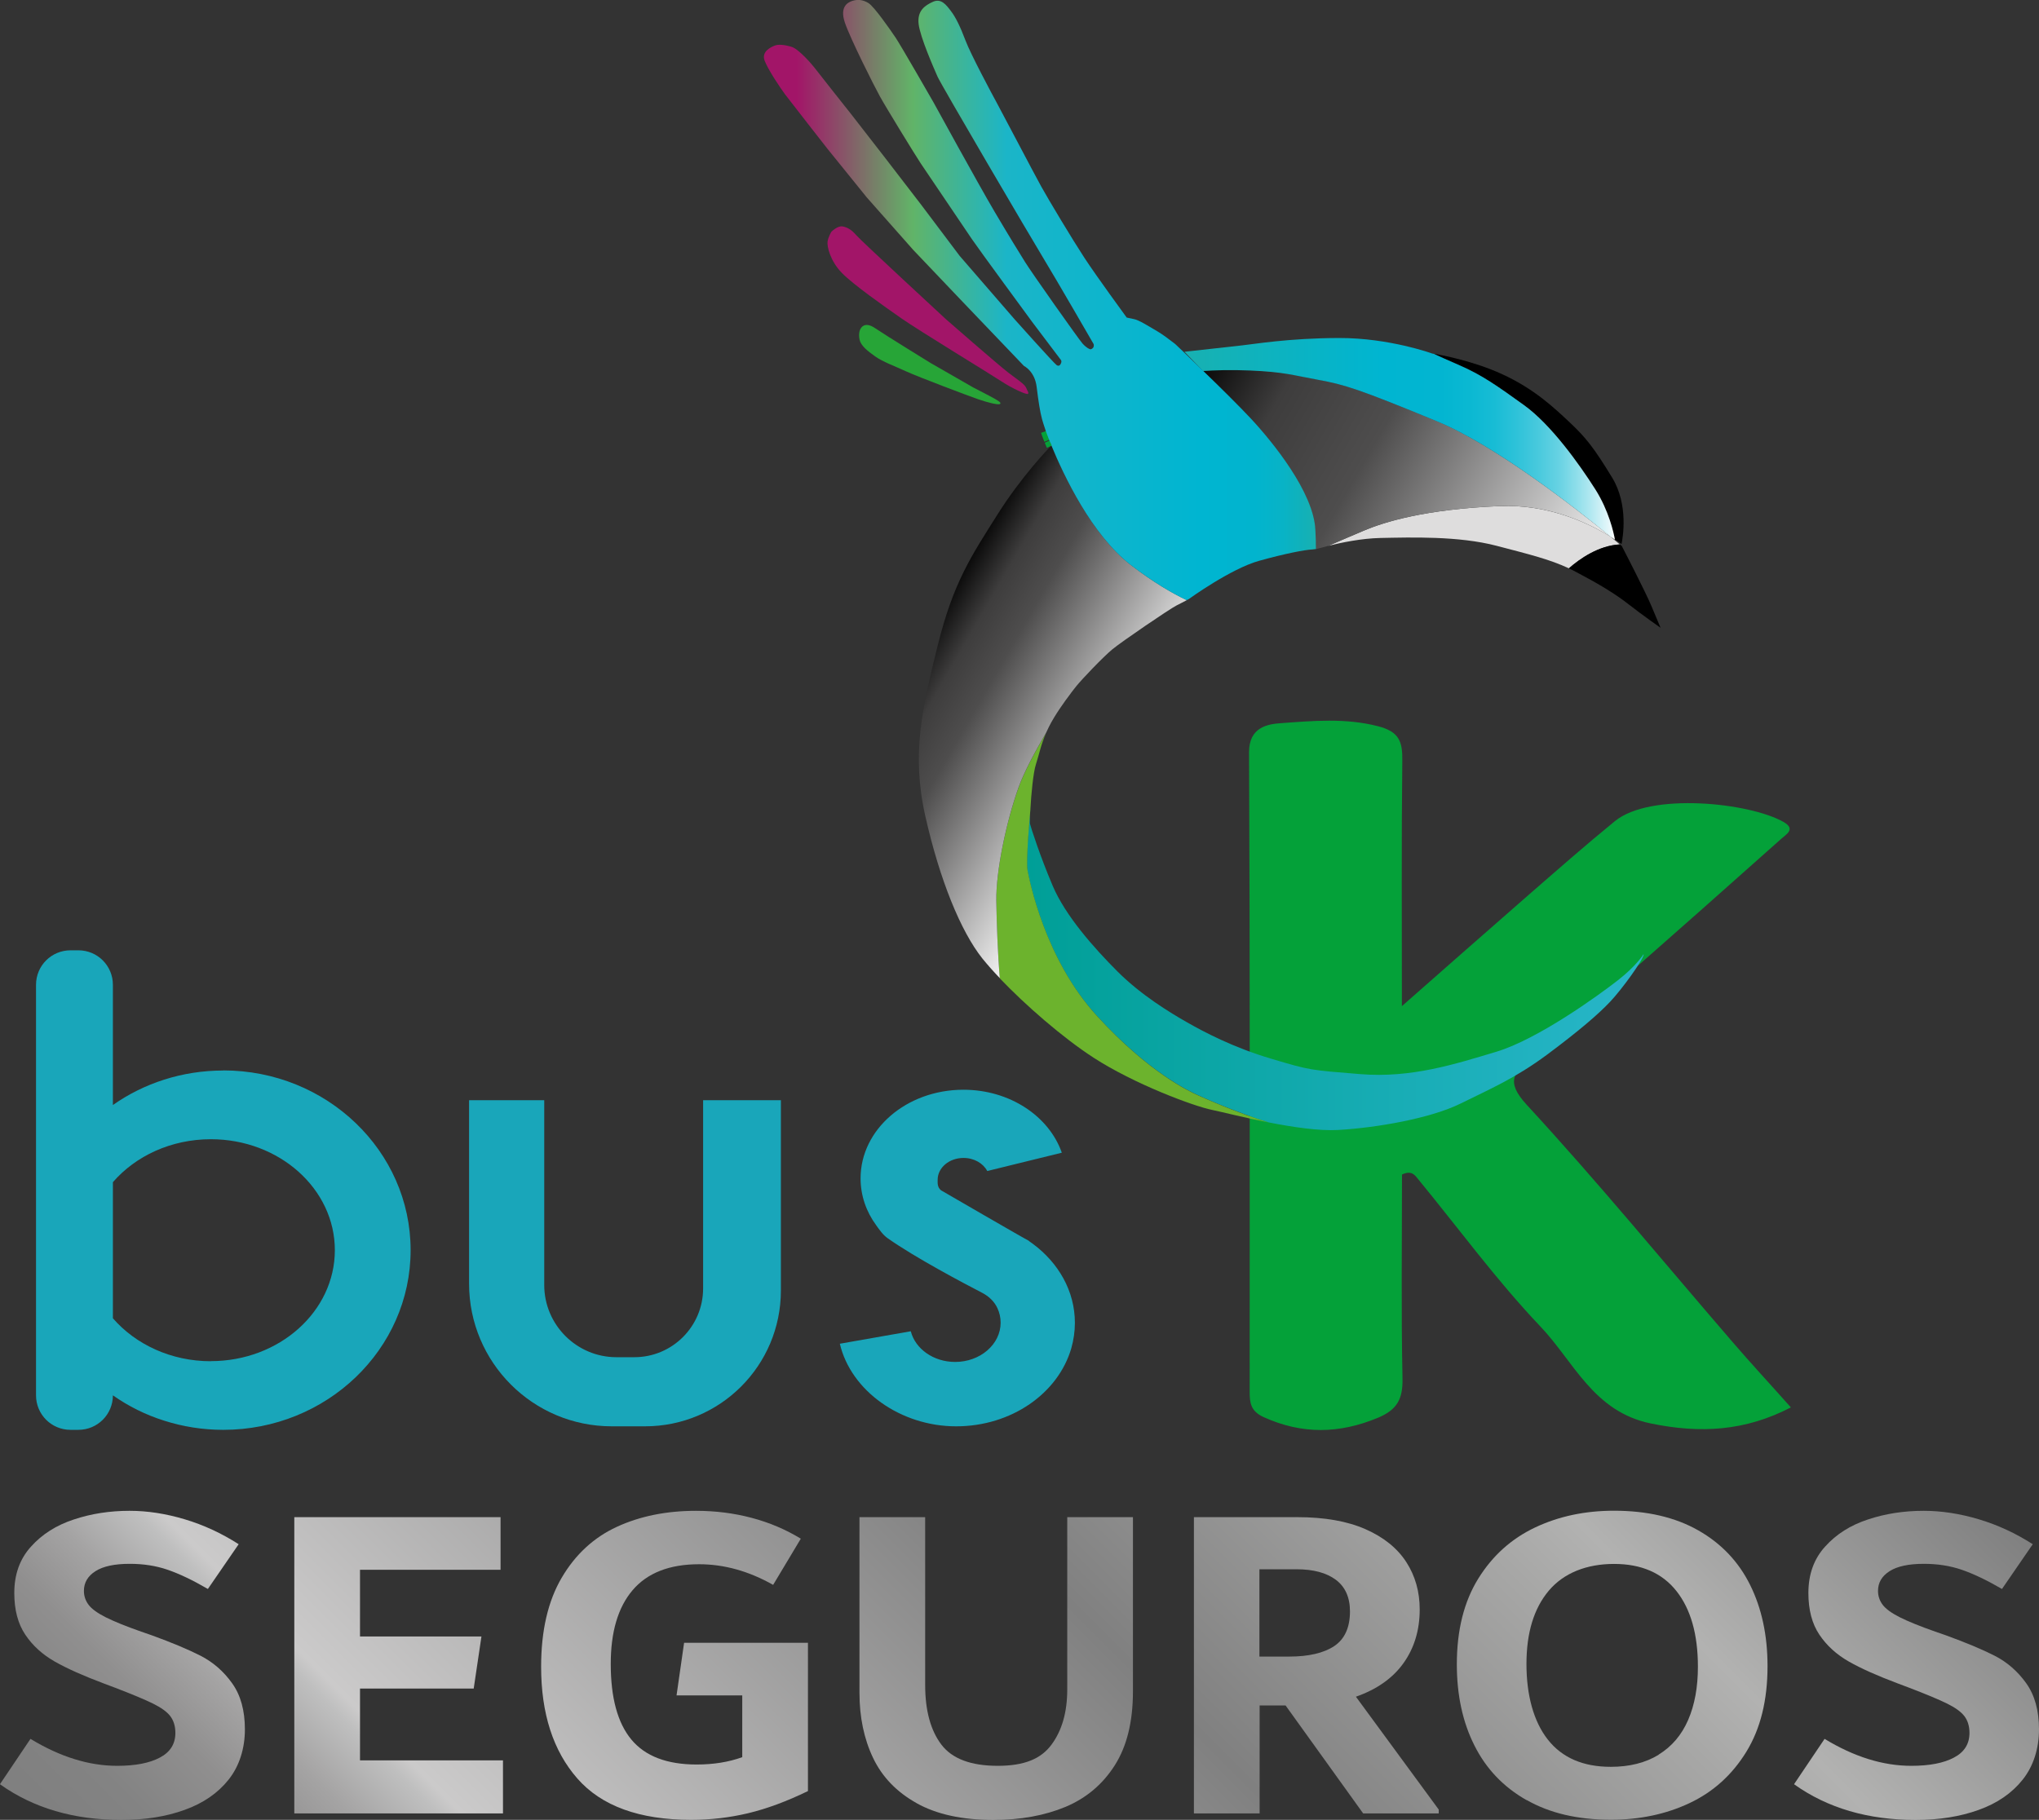
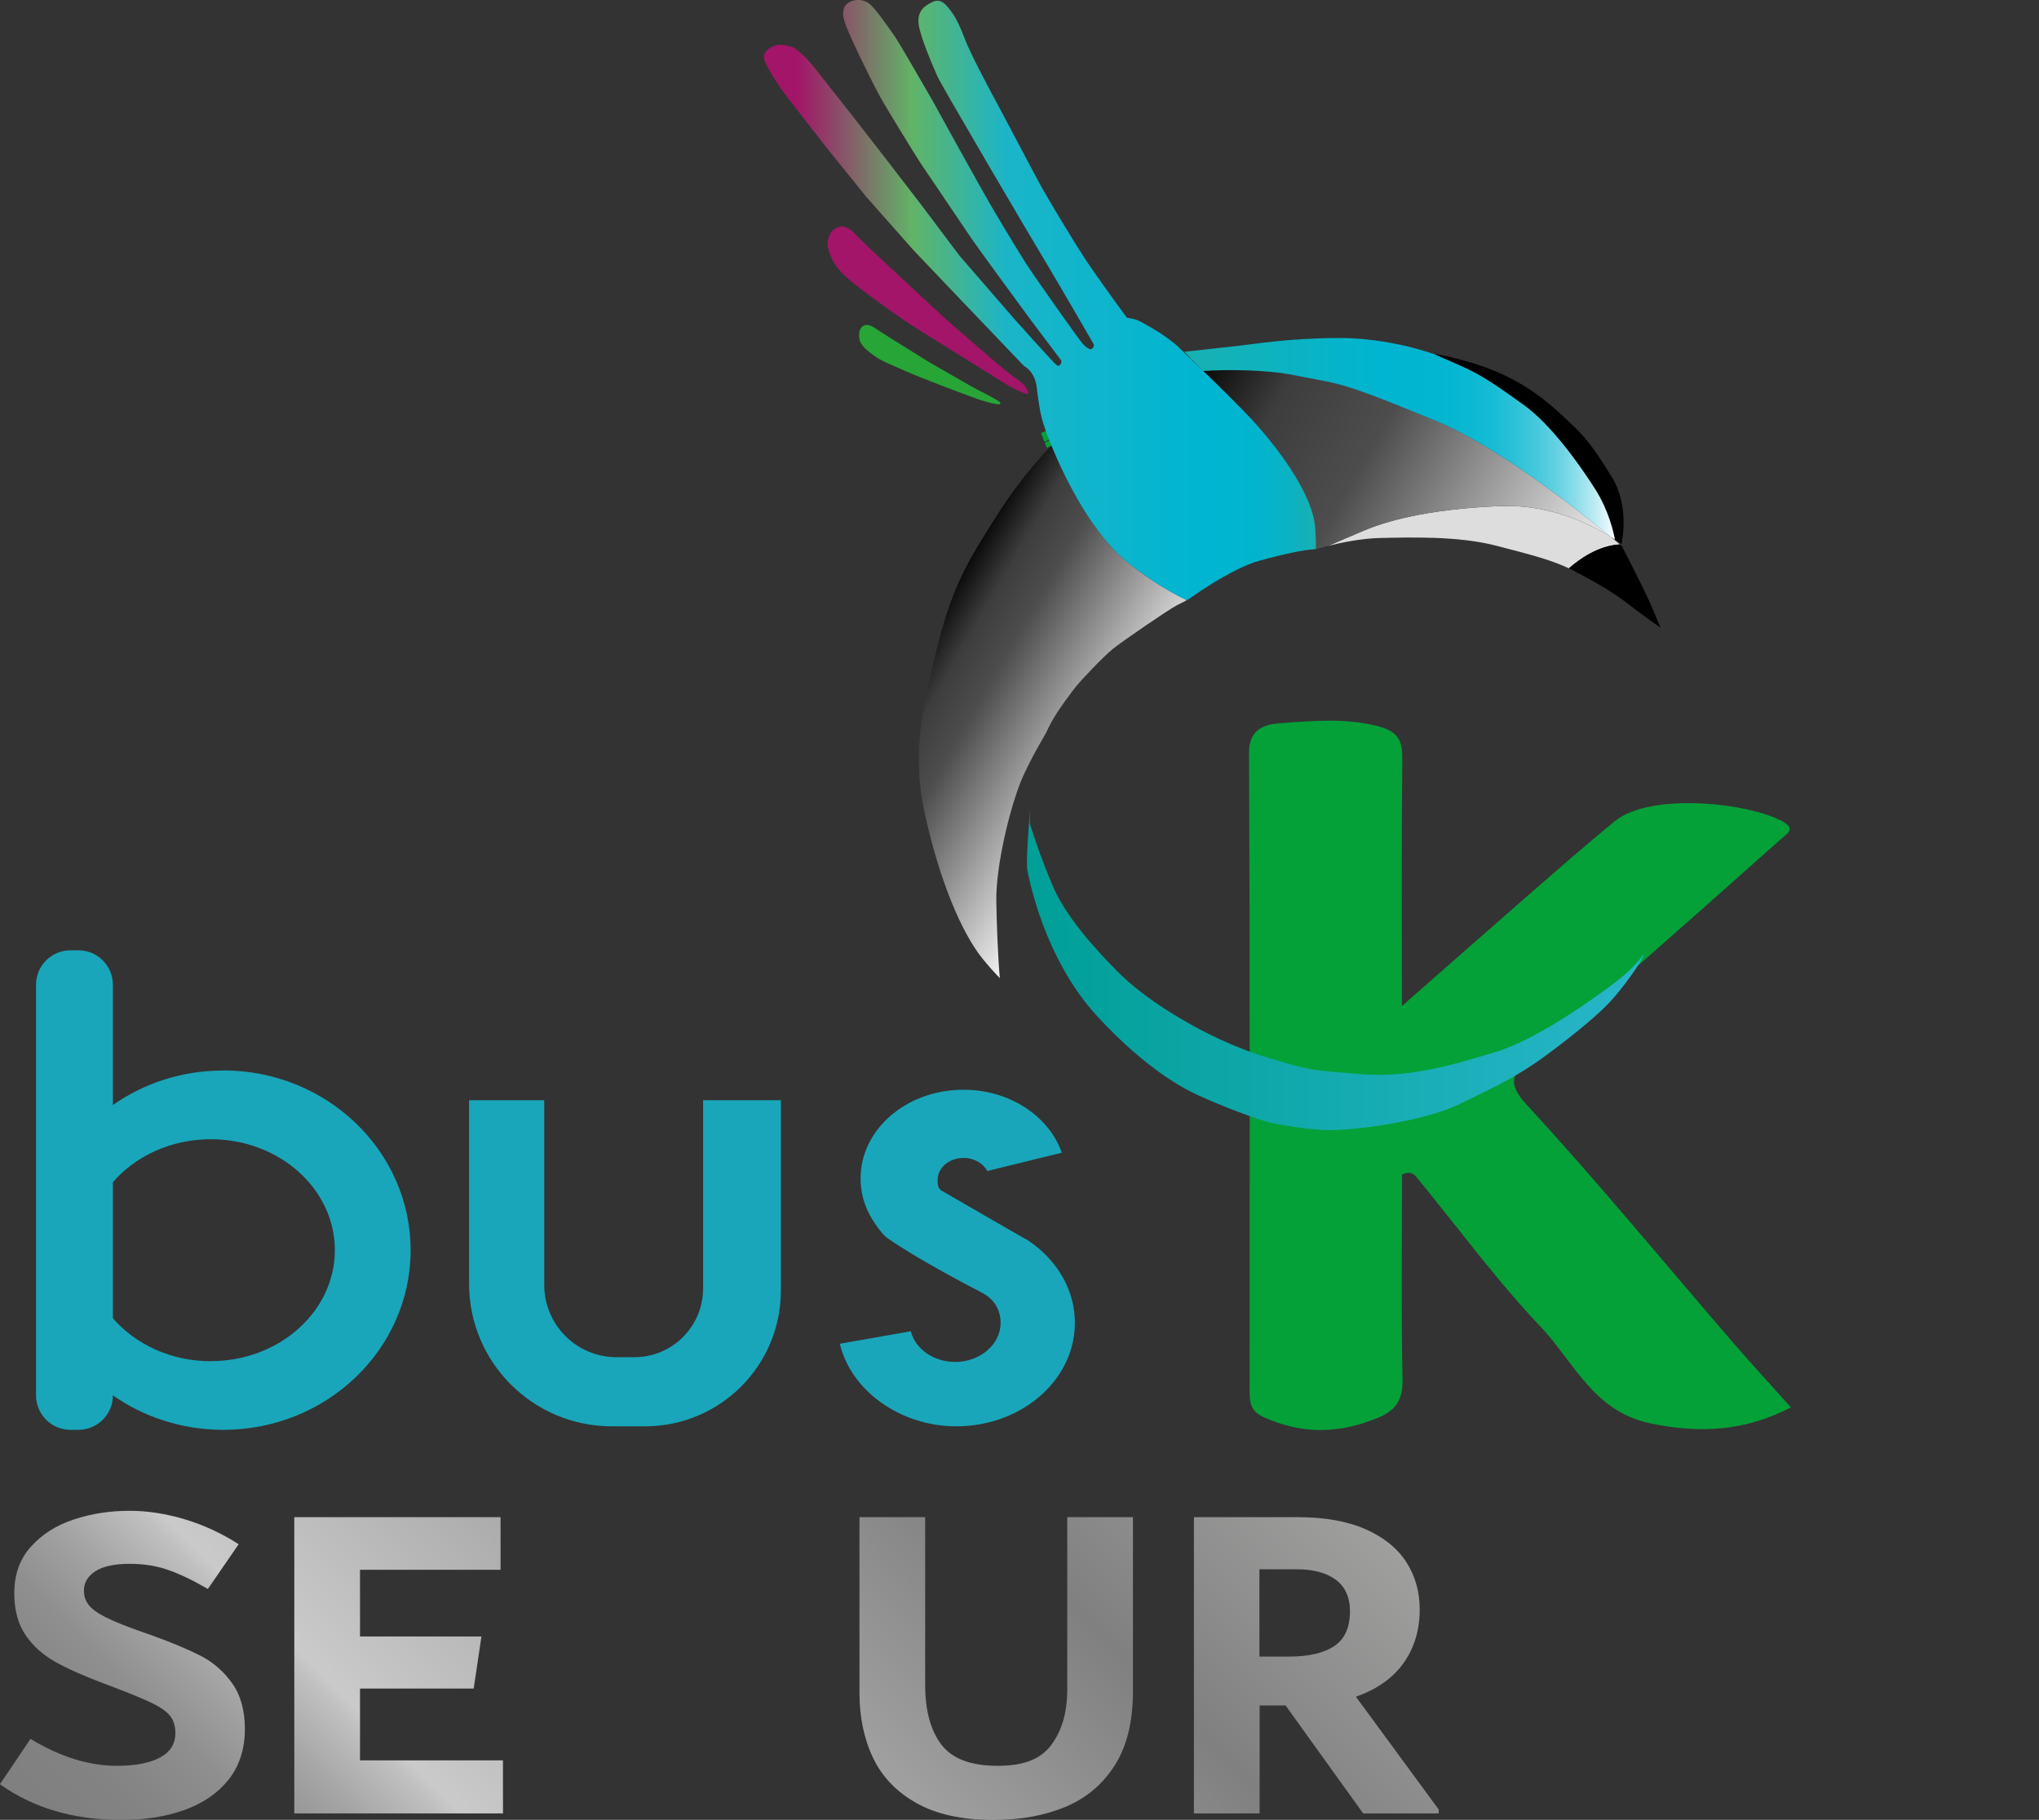
<svg xmlns="http://www.w3.org/2000/svg" xmlns:xlink="http://www.w3.org/1999/xlink" id="Capa_2" data-name="Capa 2" viewBox="0 0 202.65 180.91">
  <rect x="0" y="0" width="202.65" height="180.91" fill="#333333" stroke="none" />
  <defs>
    <style>      .cls-1 {        fill: url(#Degradado_sin_nombre_55);      }      .cls-1, .cls-2, .cls-3, .cls-4, .cls-5, .cls-6, .cls-7, .cls-8, .cls-9, .cls-10, .cls-11, .cls-12, .cls-13, .cls-14, .cls-15, .cls-16, .cls-17, .cls-18, .cls-19 {        stroke-width: 0px;      }      .cls-2 {        fill: #27a537;      }      .cls-3 {        fill: #a21568;      }      .cls-4 {        fill: #000;      }      .cls-5 {        fill: url(#Degradado_sin_nombre_75-2);      }      .cls-6 {        fill: url(#Degradado_sin_nombre_75-5);      }      .cls-7 {        fill: #19a6ba;      }      .cls-8 {        fill: #6cb32d;      }      .cls-20 {        fill: none;        stroke: #04a139;        stroke-miterlimit: 10;      }      .cls-9 {        fill: #04a139;      }      .cls-10 {        fill: url(#Degradado_sin_nombre_75-6);      }      .cls-11 {        fill: url(#Degradado_sin_nombre_75-3);      }      .cls-12 {        fill: url(#Degradado_sin_nombre_56);      }      .cls-13 {        fill: url(#Degradado_sin_nombre_75-4);      }      .cls-14 {        fill: url(#Degradado_sin_nombre_75);      }      .cls-15 {        fill: url(#Degradado_sin_nombre_42);      }      .cls-16 {        fill: url(#Degradado_sin_nombre_75-7);      }      .cls-17 {        fill: url(#Degradado_sin_nombre_32);      }      .cls-18 {        fill: url(#Degradado_sin_nombre_5);      }      .cls-19 {        fill: #dedddd;      }    </style>
    <linearGradient id="Degradado_sin_nombre_75" data-name="Degradado sin nombre 75" x1=".44" y1="177.81" x2="113.39" y2="64.86" gradientUnits="userSpaceOnUse">
      <stop offset=".01" stop-color="gray" />
      <stop offset=".05" stop-color="#838383" />
      <stop offset=".1" stop-color="#908f8f" />
      <stop offset=".14" stop-color="#a4a3a3" />
      <stop offset=".18" stop-color="#bfbfbf" />
      <stop offset=".19" stop-color="#cbcaca" />
      <stop offset=".55" stop-color="gray" />
      <stop offset=".76" stop-color="#a7a7a6" />
      <stop offset=".81" stop-color="#b2b2b1" />
      <stop offset="1" stop-color="gray" />
    </linearGradient>
    <linearGradient id="Degradado_sin_nombre_75-2" data-name="Degradado sin nombre 75" x1="13.91" y1="191.27" x2="126.85" y2="78.32" xlink:href="#Degradado_sin_nombre_75" />
    <linearGradient id="Degradado_sin_nombre_75-3" data-name="Degradado sin nombre 75" x1="28.91" y1="206.28" x2="141.86" y2="93.33" xlink:href="#Degradado_sin_nombre_75" />
    <linearGradient id="Degradado_sin_nombre_75-4" data-name="Degradado sin nombre 75" x1="42.04" y1="219.4" x2="154.98" y2="106.46" xlink:href="#Degradado_sin_nombre_75" />
    <linearGradient id="Degradado_sin_nombre_75-5" data-name="Degradado sin nombre 75" x1="59.5" y1="236.86" x2="172.45" y2="123.92" xlink:href="#Degradado_sin_nombre_75" />
    <linearGradient id="Degradado_sin_nombre_75-6" data-name="Degradado sin nombre 75" x1="74.21" y1="251.57" x2="187.16" y2="138.63" xlink:href="#Degradado_sin_nombre_75" />
    <linearGradient id="Degradado_sin_nombre_75-7" data-name="Degradado sin nombre 75" x1="89.6" y1="266.96" x2="202.54" y2="154.02" xlink:href="#Degradado_sin_nombre_75" />
    <linearGradient id="Degradado_sin_nombre_5" data-name="Degradado sin nombre 5" x1="102.08" y1="96.39" x2="163.36" y2="96.39" gradientUnits="userSpaceOnUse">
      <stop offset="0" stop-color="#009f97" />
      <stop offset="1" stop-color="#28b6c9" />
    </linearGradient>
    <linearGradient id="Degradado_sin_nombre_55" data-name="Degradado sin nombre 55" x1="112.62" y1="76.95" x2="90.53" y2="64.2" gradientUnits="userSpaceOnUse">
      <stop offset="0" stop-color="#fff" />
      <stop offset=".66" stop-color="#4e4d4d" />
      <stop offset=".82" stop-color="#3e3d3d" />
      <stop offset="1" stop-color="#000" />
    </linearGradient>
    <linearGradient id="Degradado_sin_nombre_56" data-name="Degradado sin nombre 56" x1="158.68" y1="60.71" x2="117.69" y2="37.05" gradientUnits="userSpaceOnUse">
      <stop offset="0" stop-color="#fff" />
      <stop offset=".58" stop-color="#4e4d4d" />
      <stop offset=".8" stop-color="#3e3d3d" />
      <stop offset="1" stop-color="#000" />
    </linearGradient>
    <linearGradient id="Degradado_sin_nombre_32" data-name="Degradado sin nombre 32" x1="117.71" y1="43.61" x2="160.5" y2="43.61" gradientUnits="userSpaceOnUse">
      <stop offset="0" stop-color="#18b1b1" />
      <stop offset=".46" stop-color="#00b5d1" />
      <stop offset=".59" stop-color="#02b5d1" />
      <stop offset=".66" stop-color="#0ab8d2" />
      <stop offset=".72" stop-color="#18bcd5" />
      <stop offset=".77" stop-color="#2dc2d9" />
      <stop offset=".82" stop-color="#47c9dd" />
      <stop offset=".87" stop-color="#67d2e3" />
      <stop offset=".91" stop-color="#8ddeea" />
      <stop offset=".95" stop-color="#b9eaf2" />
      <stop offset=".99" stop-color="#eaf8fb" />
      <stop offset="1" stop-color="#fff" />
    </linearGradient>
    <linearGradient id="Degradado_sin_nombre_42" data-name="Degradado sin nombre 42" x1="75.91" y1="29.84" x2="130.77" y2="29.84" gradientUnits="userSpaceOnUse">
      <stop offset=".06" stop-color="#a21568" />
      <stop offset=".27" stop-color="#61b468" />
      <stop offset=".44" stop-color="#1bb5c8" />
      <stop offset=".79" stop-color="#00b5d1" />
      <stop offset=".89" stop-color="#01b4ce" />
      <stop offset=".94" stop-color="#08b3c6" />
      <stop offset=".98" stop-color="#12b1b8" />
      <stop offset="1" stop-color="#18b1b1" />
    </linearGradient>
  </defs>
  <g id="Capa_1-2" data-name="Capa 1">
    <g>
      <path class="cls-9" d="M139.34,100.01c4.4-3.87,8.46-7.45,12.54-11.01,2.85-2.48,5.69-4.98,8.62-7.37,3.54-2.89,13.36-1.84,16.74.07,1.28.72.28,1.24-.2,1.68-5.31,4.73-10.63,9.45-15.97,14.14-2.92,2.57-5.87,5.1-8.84,7.61-1.7,1.44-2.68,2.32-.5,4.69,7.04,7.63,13.63,15.67,20.42,23.54,1.84,2.14,3.76,4.21,5.84,6.55-4.55,2.36-8.99,2.61-13.9,1.6-5.74-1.17-7.67-6.16-11-9.65-4.38-4.61-8.16-9.8-12.21-14.72-.28-.34-.61-.82-1.54-.38,0,6.66-.09,13.48.05,20.29.04,2.02-.53,3.09-2.44,3.89-3.85,1.6-7.54,1.67-11.37-.07-1.3-.59-1.38-1.46-1.38-2.54,0-21.18.04-42.37-.06-63.55-.01-2.5,1.86-2.8,3.17-2.89,3.18-.23,6.39-.53,9.63.3,2.13.54,2.46,1.54,2.43,3.43-.09,8-.04,16-.04,24.4Z" />
      <path class="cls-7" d="M22.19,106.42c-4.1,0-7.9,1.27-10.97,3.43v-11.95c0-1.9-1.53-3.43-3.43-3.43h-.78c-1.9,0-3.43,1.53-3.43,3.43v40.81c0,1.9,1.53,3.43,3.43,3.43h.78c1.9,0,3.43-1.53,3.43-3.43,1.54,1.08,3.25,1.94,5.1,2.52,1.85.59,3.82.91,5.87.91,10.28,0,18.62-8,18.62-17.86s-8.34-17.87-18.62-17.87ZM20.96,135.32c-3.96,0-7.48-1.67-9.74-4.27v-13.53c2.25-2.6,5.78-4.27,9.74-4.27,6.8,0,12.32,4.94,12.32,11.03s-5.52,11.03-12.32,11.03Z" />
      <path class="cls-7" d="M77.61,109.37v18.92c0,7.46-6.04,13.5-13.5,13.5h-3.31c-7.83,0-14.18-6.35-14.18-14.18v-18.24h7.47v18.37c0,3.96,3.22,7.18,7.18,7.18h1.77c3.78,0,6.84-3.06,6.84-6.84v-18.71h7.72Z" />
      <path class="cls-7" d="M102.26,123.37c.13.09.26.18.38.27,2.56,1.89,4.19,4.71,4.19,7.86,0,.88-.13,1.73-.36,2.54-1.3,4.46-5.93,7.75-11.44,7.75s-10.46-3.52-11.56-8.21l7.05-1.24c.45,1.75,2.25,3.05,4.41,3.05,2.49,0,4.52-1.75,4.52-3.9,0-.51-.11-1-.32-1.45-.31-.67-.87-1.19-1.53-1.53-1.74-.9-6.6-3.46-9.38-5.42-.47-.33-.81-.83-1.14-1.29-.99-1.35-1.55-2.95-1.55-4.66,0-4.87,4.57-8.81,10.22-8.81,4.61,0,8.51,2.63,9.78,6.26l-7.41,1.82c-.4-.76-1.3-1.3-2.36-1.3-1.42,0-2.57.97-2.57,2.17,0,0,0,0,0,0,0,.3-.05.74.34,1.05,0,0,8.32,4.83,8.73,5.02Z" />
      <g>
        <path class="cls-14" d="M0,177.36l3.03-4.5c2.94,1.79,5.81,2.68,8.62,2.68,1.8,0,3.21-.27,4.24-.82,1.03-.54,1.54-1.36,1.54-2.45,0-.67-.17-1.22-.5-1.66s-.92-.86-1.75-1.27c-.84-.41-2.09-.93-3.76-1.57l-1.09-.41c-2.02-.76-3.65-1.48-4.88-2.18-1.23-.7-2.21-1.59-2.94-2.68-.73-1.09-1.09-2.47-1.09-4.14,0-1.85.55-3.39,1.66-4.61,1.1-1.23,2.52-2.13,4.26-2.7,1.74-.58,3.58-.86,5.54-.86,1.77,0,3.59.28,5.47.84,1.88.56,3.67,1.39,5.37,2.48l-3.06,4.45c-1.51-.88-2.84-1.51-4-1.91s-2.42-.59-3.76-.59c-1.51,0-2.64.24-3.41.73-.77.49-1.15,1.14-1.15,1.96,0,.52.16.98.47,1.39s.88.82,1.69,1.23c.82.41,1.99.89,3.53,1.43l1.04.36c2.01.73,3.63,1.41,4.87,2.04,1.24.64,2.28,1.54,3.13,2.73s1.27,2.71,1.27,4.59-.54,3.63-1.61,4.98c-1.07,1.35-2.53,2.36-4.38,3.02-1.85.67-3.94,1-6.27,1-4.74,0-8.76-1.18-12.07-3.54Z" />
        <path class="cls-5" d="M35.79,175h14.2v5.27h-20.74v-29.45h20.5v5.23h-13.97v6.63h12.07l-.77,5.18h-11.3v7.13Z" />
-         <path class="cls-11" d="M80.3,163.32v14.73c-2.12,1.03-4.1,1.76-5.94,2.2-1.85.44-3.73.66-5.66.66-5.15,0-8.92-1.37-11.32-4.11-2.4-2.74-3.6-6.45-3.6-11.11,0-3.58.68-6.52,2.04-8.84,1.36-2.32,3.19-4.01,5.49-5.07,2.3-1.06,4.92-1.59,7.86-1.59,1.92,0,3.77.23,5.54.7,1.77.47,3.39,1.16,4.88,2.07l-2.75,4.59c-2.41-1.36-4.86-2.05-7.36-2.05-2.94,0-5.14.86-6.6,2.57s-2.18,4.16-2.18,7.34c0,3.36.68,5.87,2.05,7.52,1.37,1.65,3.53,2.48,6.49,2.48,1.67,0,3.18-.24,4.53-.73v-6.14h-6.53l.75-5.23h12.32Z" />
        <path class="cls-13" d="M91.1,179.25c-1.99-1.11-3.43-2.61-4.33-4.5-.9-1.89-1.35-4.05-1.35-6.48v-17.45h6.53v16.68c0,2.54.54,4.52,1.61,5.93s2.94,2.11,5.6,2.11,4.31-.7,5.35-2.11,1.56-3.23,1.56-5.48v-17.13h6.53v17.32c0,3-.6,5.45-1.8,7.34-1.2,1.89-2.83,3.27-4.9,4.14-2.07.86-4.46,1.3-7.17,1.3-3.09,0-5.63-.55-7.62-1.66Z" />
        <path class="cls-6" d="M142.99,179.91v.36h-7.51l-7.71-10.73h-2.58v10.73h-6.53v-29.45h10.27c2.71,0,4.98.4,6.79,1.2,1.81.8,3.16,1.89,4.05,3.27s1.33,2.95,1.33,4.7c0,2.06-.54,3.84-1.61,5.34s-2.65,2.61-4.73,3.34l8.24,11.23ZM125.18,164.68h2.95c1.93,0,3.43-.35,4.47-1.04s1.57-1.85,1.57-3.45c0-1.39-.47-2.44-1.4-3.14-.94-.7-2.24-1.05-3.92-1.05h-3.68v8.68Z" />
-         <path class="cls-10" d="M151.72,178.95c-2.29-1.3-4.02-3.11-5.18-5.43-1.17-2.32-1.75-5.01-1.75-8.07,0-3.39.71-6.23,2.13-8.52,1.42-2.29,3.31-3.98,5.66-5.09,2.35-1.11,4.96-1.66,7.84-1.66,3.28,0,6.07.65,8.36,1.95,2.29,1.3,4.01,3.11,5.16,5.43,1.15,2.32,1.73,5.01,1.73,8.07,0,3.39-.7,6.23-2.11,8.52-1.41,2.29-3.28,3.98-5.63,5.09s-4.96,1.66-7.84,1.66c-3.28,0-6.07-.65-8.36-1.96ZM164.84,174.43c1.31-.8,2.29-1.95,2.94-3.45.65-1.5.97-3.26.97-5.29,0-3.21-.71-5.72-2.13-7.52-1.42-1.8-3.49-2.7-6.2-2.7s-5,.89-6.49,2.66-2.22,4.2-2.22,7.29.71,5.72,2.13,7.52c1.42,1.8,3.5,2.7,6.25,2.7,1.86,0,3.45-.4,4.76-1.2Z" />
-         <path class="cls-16" d="M178.31,177.36l3.03-4.5c2.94,1.79,5.81,2.68,8.62,2.68,1.8,0,3.21-.27,4.24-.82,1.03-.54,1.54-1.36,1.54-2.45,0-.67-.17-1.22-.5-1.66s-.92-.86-1.75-1.27c-.84-.41-2.09-.93-3.76-1.57l-1.09-.41c-2.02-.76-3.65-1.48-4.88-2.18-1.23-.7-2.21-1.59-2.94-2.68-.73-1.09-1.09-2.47-1.09-4.14,0-1.85.55-3.39,1.66-4.61,1.1-1.23,2.52-2.13,4.26-2.7,1.74-.58,3.58-.86,5.54-.86,1.77,0,3.59.28,5.47.84,1.88.56,3.67,1.39,5.37,2.48l-3.06,4.45c-1.51-.88-2.84-1.51-4-1.91s-2.42-.59-3.76-.59c-1.51,0-2.64.24-3.41.73-.77.49-1.15,1.14-1.15,1.96,0,.52.16.98.47,1.39s.88.82,1.69,1.23c.82.41,1.99.89,3.53,1.43l1.04.36c2.01.73,3.63,1.41,4.87,2.04,1.24.64,2.28,1.54,3.13,2.73s1.27,2.71,1.27,4.59-.54,3.63-1.61,4.98c-1.07,1.35-2.53,2.36-4.38,3.02-1.85.67-3.94,1-6.27,1-4.74,0-8.76-1.18-12.07-3.54Z" />
      </g>
      <g>
        <path class="cls-3" d="M82.64,23.03s.62-.62,1.11-.52.88.32,1.36.88,8.9,8.34,8.9,8.34c0,0,5.24,4.58,6.21,5.32s1.62,1.14,1.77,1.51.27.45.18.59-1.6-.55-2.61-1.22-8.27-5.09-9.97-6.28-4.79-3.35-5.94-4.54c-1.15-1.19-1.47-2.63-1.4-3.1s.38-.97.38-.97Z" />
        <path class="cls-2" d="M85.57,32.62s.36-.71,1.4,0,5.51,3.46,5.51,3.46l4.25,2.44s1.81.93,2.13,1.12.71.4.53.52-1.29-.16-2.23-.49-5.88-2.19-7.12-2.76-2.28-.93-3.06-1.48-1.43-1.08-1.55-1.67.02-.99.14-1.14Z" />
        <path class="cls-18" d="M163.36,94.89c-.09.6-2.16,3.45-3.34,4.7-1.18,1.25-3.09,2.89-6.27,5.26-3.19,2.36-5.59,3.37-8.58,4.85s-8.33,2.41-12.18,2.63c-1.9.11-4.5-.28-6.89-.75-3.32-1.03-6.37-2.4-7.04-2.71-.86-.39-4.87-2.24-10.06-7.9-5.18-5.66-6.7-13.47-6.89-14.46-.18-.94.24-5.61.28-6.09-.04.77-.05,1.36-.02,1.48.08.34.99,3.19,2.26,6.17,1.27,2.98,4.09,6.16,6.44,8.51,2.36,2.36,5.24,4.1,6.91,5.05,1.67.95,4.53,2.48,8.4,3.63,3.88,1.15,3.77,1.11,8.83,1.52,5.06.41,9.42-1,13.52-2.23,4.1-1.23,10.16-5.61,12.04-7.08,1.88-1.46,2.56-2.59,2.56-2.59Z" />
-         <path class="cls-8" d="M126.11,111.59c-2.44-.48-4.65-1.05-5.63-1.25-1.92-.39-7.8-2.61-11.77-5.18-3.12-2.02-6.84-5.28-9.34-7.9h0c-.2-2.25-.32-5.6-.35-7.71-.04-2.92.97-7.77,2.2-11.23.56-1.57,1.69-3.66,2.75-5.46-.53,1.2-.66,2.02-1.01,3.11-.27.82-.47,2.96-.55,4.44,0,0,0,0,0,.01,0,0,0,0,0,.02-.04.48-.46,5.15-.28,6.09.19.99,1.71,8.8,6.89,14.46,5.18,5.66,9.19,7.51,10.06,7.9.67.3,3.72,1.68,7.04,2.71Z" />
        <path class="cls-1" d="M117.94,59.67c-.21.11-.57.3-1.01.52-.71.36-5.42,3.57-6.38,4.36-.96.8-3.04,2.99-3.58,3.66-.13.17-.32.4-.54.69,0,0,0,0,0,0,0,0,0,0,0,.01-.66.87-1.6,2.18-2.18,3.34-.1.21-.19.41-.28.59,0,0,0,0,0,0-1.06,1.81-2.19,3.89-2.75,5.46-1.23,3.46-2.24,8.31-2.2,11.23.03,2.11.15,5.46.35,7.71-.68-.71-1.26-1.37-1.73-1.95-2.16-2.71-4.24-7.82-5.66-14.09-1.42-6.27-.33-10.76,1.21-17.01,1.56-6.31,3.37-8.95,5.92-13,2.44-3.88,5.16-6.67,5.38-6.9,1.21,2.94,4,8.88,7.88,11.86,2.26,1.74,4.14,2.82,5.55,3.49Z" />
        <path class="cls-20" d="M103.94,42.87c.07.19.18.49.32.85-.09-.21-.21-.52-.32-.85Z" />
        <path class="cls-19" d="M161,54.12c-2.12.11-4,1.44-5.07,2.38-1.9-.89-3.85-1.37-7.18-2.24-3.78-.99-8.49-.84-11.56-.78-1.88.04-3.89.46-5.17.78,1.09-.47,2.49-1.08,3.55-1.52,1.99-.84,6.05-2.12,13.47-2.43,4.91-.2,8.9,1.72,11.04,3.05.15.13.3.25.43.36.17.14.34.28.48.4Z" />
        <path class="cls-4" d="M165.04,62.41c-.05-.04-1.75-1.22-3.13-2.3-1.4-1.1-3.03-2.07-5.21-3.22-.26-.14-.52-.27-.78-.39,1.07-.94,2.95-2.27,5.07-2.38.06.05.13.11.19.15.37.71,2.37,4.6,2.93,5.93.6,1.43.92,2.17.93,2.21Z" />
        <path class="cls-4" d="M161.14,54.07c-.18-.13-.39-.28-.64-.44-.12-.68-.6-2.86-1.94-4.98-1.62-2.55-4.42-6.46-7.09-8.38-2.67-1.92-4.18-2.99-6.36-3.94-1.22-.53-2.1-.93-2.63-1.17.66.11,3.94.71,6.82,2.04,3.22,1.48,5.16,3.34,6.73,4.81,1.56,1.47,2.37,2.47,4.19,5.46,1.66,2.71,1.06,6.02.94,6.6Z" />
        <path class="cls-12" d="M160.08,53.36c-2.14-1.33-6.13-3.26-11.04-3.05-7.42.31-11.48,1.58-13.47,2.43-1.05.45-2.46,1.05-3.55,1.52h0c-.43.11-.78.21-1.01.27-.08.02-.16.04-.24.06,0-.54-.02-1.19-.06-1.94-.19-3.71-4.22-8.67-6.42-11.04-1.14-1.22-3.1-3.16-4.74-4.74,1.08-.07,2.74-.13,4.68-.05,3.41.14,4.22.45,6.79.93,2.57.47,3.99.91,11.77,4.11,5.81,2.4,13.68,8.55,17.29,11.5Z" />
        <path class="cls-20" d="M104.5,44.31c-.08-.18-.14-.36-.21-.51" />
        <path class="cls-20" d="M102.41,80.39s0,0,0,0" />
        <path class="cls-17" d="M119.56,36.87l-1.84-1.9s4.75-.53,5.76-.64c1.01-.1,4.59-.72,9.6-.73,5.01-.01,9.28,1.55,9.28,1.55,0,0,.04,0,.12.02h0c.54.25,1.41.64,2.63,1.17,2.18.95,3.69,2.02,6.36,3.94,2.67,1.92,5.47,5.83,7.09,8.38,1.34,2.12,1.82,4.3,1.94,4.98-.13-.09-.27-.18-.42-.27-3.61-2.96-11.49-9.11-17.29-11.5-7.77-3.21-9.19-3.64-11.77-4.11-2.57-.47-3.37-.78-6.79-.93-1.93-.08-3.6-.02-4.68.05" />
        <path class="cls-15" d="M130.77,54.58c-.11.02-.21.03-.32.04-.83.04-2.79.43-5.31,1.13-2.82.78-7,3.81-7,3.81,0,0-.07.04-.2.1-1.41-.67-3.29-1.76-5.55-3.49-3.89-2.99-6.68-8.93-7.88-11.86,0,0,.01-.01.01-.01,0,0-.02-.12-.16-.37-.02-.03-.04-.07-.06-.13-.01-.03-.02-.05-.03-.08-.03-.07-.05-.13-.08-.2-.09-.23-.16-.43-.22-.58,0-.03-.02-.05-.03-.08,0-.01,0-.02-.01-.04-.05-.14-.08-.22-.08-.24,0,0,0,0,0,0-.11-.33-.22-.67-.29-.93-.19-.73-.34-1.63-.53-3.19-.19-1.57-1.26-2.08-1.26-2.08l-6.28-6.57-4.73-4.97-4.61-5.21-3.92-4.85s-3.72-4.75-4.22-5.42c-.49-.67-1.63-2.36-2.01-3.31-.38-.96.71-1.41,1.04-1.53.34-.12.92-.08,1.64.14.73.22,2.09,1.83,2.27,2.07.17.24,3.59,4.55,3.59,4.55l3.24,4.17,3.77,4.9,3.83,5.09,5.44,6.28s3.94,4.41,4.2,4.58c.26.16.37-.05.44-.21.07-.16,0-.28,0-.28l-2.87-3.8s-5.37-7.31-5.99-8.23c-.62-.93-4.52-6.68-5.08-7.52-.56-.84-3.52-5.67-4.07-6.68-.56-1.01-2.93-5.71-3.48-7.33-.55-1.62.32-2.03.77-2.17.45-.14.99-.14,1.58.23.58.37,2.13,2.6,2.69,3.43.56.84,3.76,6.42,3.76,6.42,0,0,4.47,8.16,6.07,10.87s2.42,4.02,3.04,5.02c.62,1.01,5.31,7.65,5.7,8.09.38.43.72.6.83.58.1-.02.26-.12.29-.28s-.01-.24-.01-.24c0,0-3.73-6.46-4.99-8.53-1.26-2.07-10.16-17.23-10.52-18.05-.36-.82-1.73-3.93-1.88-5.23-.15-1.31.6-1.84,1.42-2.21s1.32.3,1.79.92c.48.62.94,1.58,1.45,2.93.51,1.35,2.58,5.23,3.17,6.31s3.6,6.84,4.36,8.21c.76,1.37,3.12,5.3,4.28,7.07,1.16,1.78,4.21,5.95,4.21,5.95,0,0,.28.06.75.16.47.1,1.25.59,2.3,1.21.53.31,1.22.83,1.77,1.26,0,0,0,0,0,0,.08.07,1.29,1.22,2.77,2.66,1.64,1.58,3.6,3.52,4.74,4.74,2.2,2.36,6.23,7.33,6.42,11.04.04.76.06,1.4.06,1.94Z" />
      </g>
    </g>
  </g>
</svg>